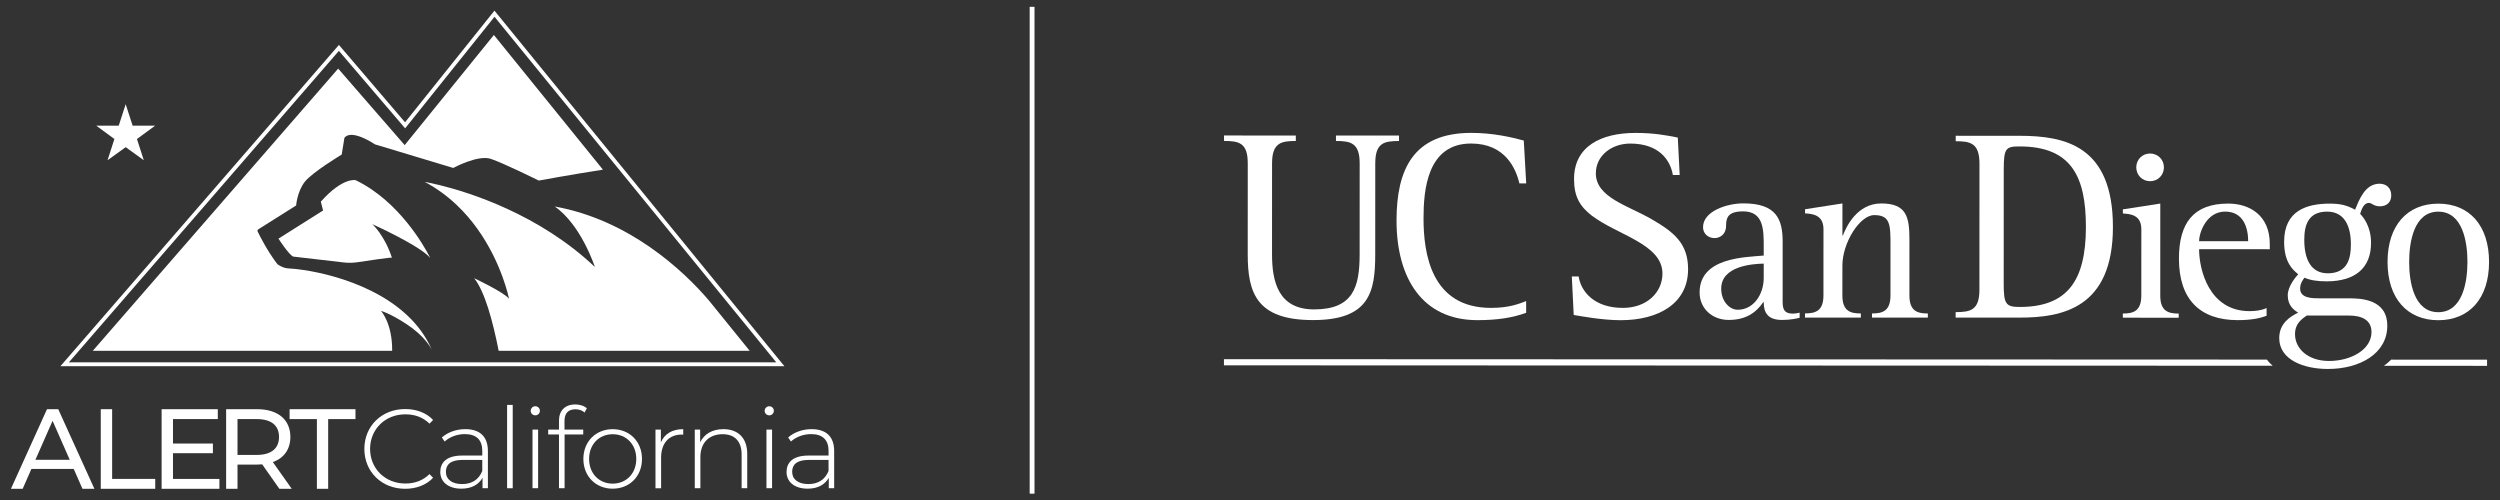
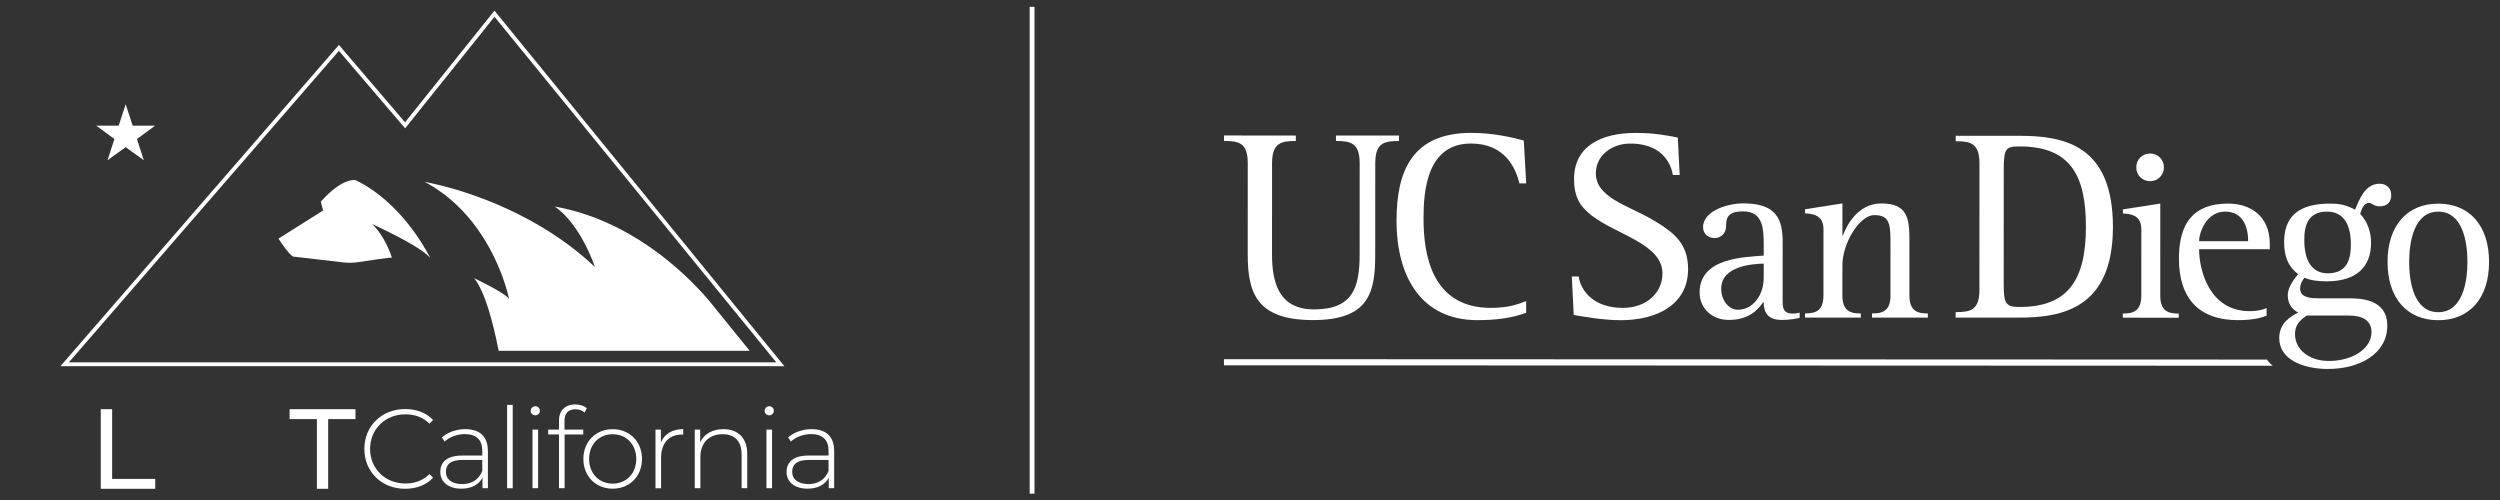
<svg xmlns="http://www.w3.org/2000/svg" version="1.1" id="Layer_1" x="0px" y="0px" viewBox="0 0 1619.64 324.25" style="enable-background:new 0 0 1619.64 324.25;" xml:space="preserve">
  <rect x="0" y="0" width="1619.64" height="324.25" fill="#333333" stroke="none" />
  <style type="text/css">
	.st0{fill:#FFFFFF;}
</style>
  <g>
    <g>
      <path class="st0" d="M278.71,167.11c0,0-13.02-27.36-37.72-44.23c-3.31-2.26-6.83-4.34-10.56-6.14c0,0-8.25-2.19-22.58,13.89    l1.46,5.73l-28.9,18.24c0,0,6.81,10.59,9.58,11.63l14.52,1.68l18.18,2.11c3.01,0.35,6.05,0.29,9.05-0.16    c7.31-1.12,21.09-3.17,22.16-2.93c-4.88-14.82-12.71-21.71-12.71-21.71S272.11,159.12,278.71,167.11z" />
      <g>
        <g>
          <g>
            <path class="st0" d="M236.05,290.84c0-14.84,11.28-25.83,26.41-25.83c7.2,0,13.68,2.33,18.12,7.06l-2.33,2.4       c-4.37-4.29-9.68-6.04-15.64-6.04c-13.03,0-22.85,9.6-22.85,22.41c0,12.81,9.82,22.41,22.85,22.41       c5.97,0,11.28-1.82,15.64-6.11l2.33,2.4c-4.44,4.73-10.91,7.13-18.12,7.13C247.33,316.67,236.05,305.68,236.05,290.84z" />
            <path class="st0" d="M316.09,292.22v24.08h-3.49v-6.77c-2.4,4.36-7.06,7.06-13.68,7.06c-8.51,0-13.68-4.37-13.68-10.84       c0-5.75,3.64-10.62,14.19-10.62h13.02v-3.06c0-7.06-3.86-10.84-11.28-10.84c-5.24,0-9.97,1.96-13.1,4.8l-1.82-2.62       c3.78-3.35,9.31-5.39,15.21-5.39C310.85,278.03,316.09,282.83,316.09,292.22z M312.45,305.1v-7.13H299.5       c-7.86,0-10.62,3.28-10.62,7.64c0,4.95,3.86,8,10.55,8C305.83,313.61,310.27,310.56,312.45,305.1z" />
            <path class="st0" d="M328.53,262.32h3.64v53.99h-3.64V262.32z" />
            <path class="st0" d="M343.81,266.17c0-1.6,1.31-2.98,2.98-2.98c1.67,0,2.98,1.31,2.98,2.91c0,1.67-1.31,2.98-2.98,2.98       C345.12,269.08,343.81,267.77,343.81,266.17z M344.98,278.32h3.64v37.98h-3.64V278.32z" />
            <path class="st0" d="M365.71,272.79v5.53h12.15v3.13h-12.08v34.85h-3.64v-34.85h-6.99v-3.13h6.99v-5.82       c0-6.33,3.78-10.48,10.55-10.48c2.76,0,5.68,0.8,7.49,2.48l-1.45,2.76c-1.53-1.38-3.64-2.11-5.89-2.11       C368.11,265.15,365.71,267.77,365.71,272.79z" />
            <path class="st0" d="M377.94,297.32c0-11.28,8.08-19.28,18.99-19.28c10.91,0,18.99,8,18.99,19.28       c0,11.28-8.08,19.28-18.99,19.28C386.01,316.6,377.94,308.59,377.94,297.32z M412.21,297.32c0-9.53-6.55-16.01-15.28-16.01       c-8.73,0-15.28,6.48-15.28,16.01c0,9.53,6.55,16.01,15.28,16.01C405.66,313.32,412.21,306.85,412.21,297.32z" />
            <path class="st0" d="M442.63,278.03v3.57c-0.29,0-0.58-0.07-0.87-0.07c-8.44,0-13.46,5.6-13.46,14.99v19.79h-3.64v-37.98h3.49       v8.3C430.47,281.09,435.5,278.03,442.63,278.03z" />
            <path class="st0" d="M484.1,294.11v22.19h-3.64v-21.9c0-8.59-4.59-13.1-12.3-13.1c-8.95,0-14.41,5.75-14.41,14.77v20.23h-3.64       v-37.98h3.49v8.22c2.55-5.31,7.86-8.51,15.06-8.51C477.92,278.03,484.1,283.49,484.1,294.11z" />
            <path class="st0" d="M495.38,266.17c0-1.6,1.31-2.98,2.98-2.98c1.67,0,2.98,1.31,2.98,2.91c0,1.67-1.31,2.98-2.98,2.98       C496.69,269.08,495.38,267.77,495.38,266.17z M496.55,278.32h3.64v37.98h-3.64V278.32z" />
            <path class="st0" d="M540.42,292.22v24.08h-3.49v-6.77c-2.4,4.36-7.06,7.06-13.68,7.06c-8.51,0-13.68-4.37-13.68-10.84       c0-5.75,3.64-10.62,14.19-10.62h13.03v-3.06c0-7.06-3.86-10.84-11.28-10.84c-5.24,0-9.97,1.96-13.1,4.8l-1.82-2.62       c3.78-3.35,9.31-5.39,15.21-5.39C535.18,278.03,540.42,282.83,540.42,292.22z M536.78,305.1v-7.13h-12.95       c-7.86,0-10.62,3.28-10.62,7.64c0,4.95,3.86,8,10.55,8C530.16,313.61,534.6,310.56,536.78,305.1z" />
          </g>
          <g>
            <polygon class="st0" points="212.59,265.1 205.32,265.1 187.62,265.1 187.62,271.51 205.3,271.51 205.3,316.67 205.32,316.67        212.59,316.67 212.61,316.67 212.61,271.51 230.3,271.51 230.3,265.1      " />
-             <path class="st0" d="M47.76,303.78H20.36l-5.67,12.89H7.09l23.35-51.57h7.29l23.43,51.57h-7.74L47.76,303.78z M45.18,297.88       l-11.12-25.27l-11.12,25.27H45.18z" />
            <path class="st0" d="M65.28,265.1h7.37v45.16h27.92v6.41H65.28V265.1z" />
-             <path class="st0" d="M142.14,310.26v6.41h-37.43V265.1h36.39v6.41h-29.03v15.84h25.86v6.26h-25.86v16.65H142.14z" />
            <g>
-               <path class="st0" d="M180.99,316.67l-11.13-15.84c-1.03,0.07-2.14,0.15-3.24,0.15h-12.75v15.69h-7.37V265.1h20.11        c13.41,0,21.51,6.78,21.51,17.98c0,7.96-4.13,13.7-11.35,16.28l12.23,17.31H180.99z M180.77,283.08        c0-7.37-4.94-11.57-14.37-11.57h-12.53v23.21h12.53C175.83,294.72,180.77,290.44,180.77,283.08z" />
-             </g>
+               </g>
          </g>
        </g>
        <g>
          <path class="st0" d="M459.17,194.54c-16.48-19.28-51.49-52.07-99.79-60.76c17.18,11.88,26.01,39.18,26.01,39.18      c-36.2-34.24-81.35-48.32-100.71-53.07c-6.01-1.48-9.54-2.05-9.54-2.05c8.02,4.24,14.91,9.42,20.84,15.05      c5.04,4.79,9.37,9.9,13.09,15.06c16.17,22.43,20.71,45.62,20.71,45.62c-3.13-4.17-22.59-13.34-22.59-13.34      c6.8,8.49,12.04,27.53,15.87,47.04h54.98h107.65L459.17,194.54z" />
-           <path class="st0" d="M319.96,22.67l-57.78,71.34l-43.09-49.57L60.13,227.26h94.1h99.84c0.16-17.86-7.26-25.86-7.26-25.86      s5.76,1.48,16.5,8.54c11.47,7.53,15.45,14.77,16.41,16.61c-15.33-35.66-60.78-48.36-83.1-51.63c-4.14-0.6-7.44-0.91-9.55-1.01      c-1.81-0.09-3.57-0.58-5.16-1.44l-1.16-0.62c-0.56-0.3-1.05-0.72-1.43-1.22c-6.37-8.49-11-17.73-12.39-20.62      c-0.25-0.52-0.07-1.14,0.42-1.45l24.5-15.44c0,0,0.69-9.03,5.56-15.28c4.86-6.25,23.97-17.71,23.97-17.71l1.74-10.77      c4.52-6.25,19.8,4.17,19.8,4.17l15.78,4.75l9.73,2.93l25.21,7.6c0,0,15.98-8.68,24.31-5.9c8.34,2.78,31.1,14.07,31.1,14.07      s22.26-4.09,41.57-7.06L319.96,22.67z" />
        </g>
        <path class="st0" d="M320.36,10.87l182.54,223.86H44.63L219.56,32.95l42.91,50.19L320.36,10.87 M320.34,6.89l-1.93,2.41     l-56,69.92l-40.95-47.9l-1.89-2.21l-1.9,2.19L42.74,233.09l-3.59,4.14h5.48h458.27h5.26l-3.33-4.08L322.29,9.29L320.34,6.89     L320.34,6.89z" />
        <g>
          <polygon class="st0" points="100.49,81.42 85.93,81.42 81.42,67.5 81.42,67.5 76.91,81.42 62.35,81.42 74.11,90.06       69.67,103.81 81.42,95.35 93.17,103.81 88.72,90.06     " />
        </g>
      </g>
    </g>
    <g>
      <g>
        <path class="st0" d="M890.95,164.76c-0.01,24.22-3.56,42.62-40.35,42.6c-36.59-0.01-42.26-17.7-42.25-42.63l0.02-58.9     c0.01-13.27-5.64-14.51-15.38-14.52l0-3.53l46.51,0.02l0,3.53c-9.55,0-15.39,1.23-15.39,14.5l-0.02,58.9     c-0.01,18.04,4.24,35.71,27.21,35.72c25.49,0.01,29.54-14.66,29.55-35.7l0.02-58.9c0.01-13.27-5.82-14.51-15.36-14.52l0-3.53     l40.85,0.02l0,3.53c-9.72,0-15.39,1.23-15.39,14.5L890.95,164.76z" />
        <path class="st0" d="M988.74,202.64c-8.67,3.19-18.57,4.77-31.66,4.77c-35.37-0.01-52.34-26.9-52.33-64.57     c0.01-32.72,10.62-56.77,48.47-56.75c14.16,0.01,26.17,2.84,33.97,4.96l1.57,27.78l-4.42,0c-2.31-9.91-9.36-25.83-31.31-25.84     c-28.46-0.01-30.78,30.23-30.79,48.45c-0.01,22.82,4.94,58.01,43.67,58.03c11.84,0,18.22-2.65,22.81-4.41L988.74,202.64z" />
        <path class="st0" d="M1083.77,113.36c-1.6-9.37-8.68-20.35-27.59-20.35c-11.86,0-22.29,7.6-22.3,19.28     c-0.01,15.74,21.05,20.88,36.44,29.9c13.97,8.14,23.32,15.39,23.32,32.2c-0.01,22.46-19.47,33.06-43.69,33.05     c-12.02,0-25.98-2.66-30.41-3.38l-1.23-24.94l4.43,0c1.4,9.37,9.71,20.34,28.64,20.35c15.56,0.01,25.65-10.07,25.65-22.28     c0.01-19.09-29.35-24.94-45.8-37.51c-7.77-6.01-11.48-12.37-11.48-23.7c0.01-21.22,17.53-29.87,39.79-29.86     c11.87,0,19.46,1.42,27.43,3.01l1.22,24.23L1083.77,113.36z" />
        <path class="st0" d="M1165.91,205.87c-1.88,0.47-5.83,1.41-11.47,1.41c-9.13,0-11.81-4.72-11.81-11.48l-0.33,0     c-4.85,7.08-11.62,11.48-22.34,11.47c-10.85,0-18.87-7.56-18.86-17.79c0.01-22.81,29.59-22.8,41.54-23.91l0-5.97     c0-11.02-0.15-22.65-13.36-22.66c-9.75,0-11.01,4.09-11.02,9.13c0,6.45-4.72,8.18-7.4,8.18c-4.25,0-7.54-2.84-7.54-7.09     c0-10.22,15.26-15.41,26.12-15.4c21.55,0.01,25.47,10.38,25.47,25.01l-0.02,39.02c0,5.51,1.88,7.39,6.77,7.39     c1.41,0,2.83-0.31,4.24-0.62L1165.91,205.87z M1142.64,170.78c-7.4,0.16-27.54,1.57-27.55,16.21c0,8.17,5.36,13.68,10.71,13.68     c10.23,0,16.83-9.91,16.83-20.6L1142.64,170.78z" />
        <path class="st0" d="M1169.38,203.04c6.6,0,11.95-1.4,11.95-11.63l0.02-42.95c0-9.44-7.39-9.92-11.94-10.23l0-2.67l24.22-3.76     l-0.01,20.76l0.32,0c2.2-5.82,9.27-20.76,24.85-20.75c16.69,0.01,18.25,9.12,18.25,23.76l-0.01,35.88     c0,10.23,5.35,11.64,11.94,11.64l0,2.68l-36.18-0.01l0-2.68c6.6,0,11.96-1.4,11.97-11.63l0.01-32.42     c0.01-13.53-0.14-19.67-10.55-19.67c-9.26,0-20.61,17.76-20.61,32.72l-0.01,19.36c0,10.23,5.33,11.64,11.96,11.64l0,2.68     l-36.18-0.01L1169.38,203.04z" />
        <path class="st0" d="M1266.98,202.21c9.56,0,15.4-1.23,15.4-14.49l0.03-81.71c0.01-13.27-5.83-14.51-15.39-14.52l0-3.53     l41.4,0.02c29.35,0.01,60.47,6.39,60.45,59.09c-0.02,52.53-32.73,58.71-60.5,58.7l-41.4-0.02L1266.98,202.21z M1298.11,184.01     c-0.01,12.91,1.42,14.86,10.27,14.86c30.41,0.01,42.97-16.26,42.99-51.81c0.01-32.55-9.34-52.18-42.95-52.19     c-8.85,0-10.27,1.06-10.28,14.85L1298.11,184.01z" />
        <path class="st0" d="M1375.28,203.12c6.63,0,11.98-1.4,11.98-11.63l0.02-42.95c0-9.44-7.23-9.92-11.97-10.23l0-2.67l24.25-3.76     l-0.02,59.63c0,10.23,5.33,11.64,11.94,11.64l0,2.68l-36.19-0.01L1375.28,203.12z M1383.99,108.42c0-5.04,3.93-8.97,8.95-8.96     c5.04,0,8.97,3.93,8.97,8.97c0,5.04-3.93,8.97-8.97,8.96C1387.91,117.38,1383.99,113.45,1383.99,108.42z" />
        <path class="st0" d="M1468.43,204.57c-3.78,1.42-9.13,2.83-18.74,2.83c-24.38-0.01-38.06-13.39-38.05-39.82     c0.01-22.97,9.29-35.7,31.94-35.69c14.15,0.01,26.91,7.87,26.91,26.12l0,3.46l-45.79-0.02c-0.01,13.21,6.42,40.12,32.71,40.13     c3.6,0,7.86-0.47,11.01-2.04L1468.43,204.57z M1456.49,156.27c0-8.33-2.84-19.19-14.93-19.19c-11.96,0-16.84,13.36-16.85,19.18     L1456.49,156.27z" />
        <path class="st0" d="M1521.62,193.27c7.53,0,25.01,0.33,25,17.79c-0.01,17.93-17.63,27.99-38.56,27.98     c-15.41-0.01-31.45-5.84-31.44-19.99c0-9.75,7.24-13.99,12.28-16.52c-2.68-1.56-6.77-4.55-6.77-11.16     c0-5.82,5.05-11.79,6.78-13.69c-3.63-2.99-9.13-7.7-9.12-21.08c0.01-20.29,14.79-24.69,29.73-24.68c7.25,0,11.18,1.26,16.23,3.92     c2.51-5.96,6.27-16.83,15.88-16.82c4.42,0,7.56,2.83,7.56,7.55c0,4.26-2.69,7.09-7.4,7.09c-4.09,0-5.04-2.21-7.09-2.21     c-3.45,0-4.86,4.57-5.66,7.08c1.88,2.04,7.06,7.87,7.06,18.89c-0.01,15.88-9.91,24.85-28.78,24.85c-6.3,0-10.88-0.8-14.32-2.37     c-0.96,1.26-2.83,3.61-2.84,7.07c0,6.3,7.85,6.3,12.89,6.31L1521.62,193.27z M1494.39,204.43c-3.16,2.36-7.55,5.03-7.55,12.11     c0,9.28,8.31,17.31,22,17.32c14.32,0.01,27.54-7.38,27.55-18.71c0-8.03-6.59-10.71-14.48-10.71L1494.39,204.43z M1508.08,177.06     c13.22,0.01,14.96-10.37,14.96-18.72c0-11.79-4.08-21.23-15.42-21.24c-12.44,0-14.78,9.12-14.78,18.25     C1492.83,167.3,1496.75,177.05,1508.08,177.06z" />
        <path class="st0" d="M1546.79,169.69c0.01-23.61,12.75-37.75,32.88-37.75c20.16,0.01,32.88,14.16,32.88,37.77     c-0.01,23.6-12.75,37.74-32.9,37.74C1559.51,207.44,1546.78,193.28,1546.79,169.69z M1579.64,202.25     c15.74,0.01,18.9-19.49,18.91-32.55c0.01-13.07-3.14-32.57-18.88-32.58c-15.73-0.01-18.87,19.5-18.88,32.56     C1560.78,182.75,1563.91,202.25,1579.64,202.25z" />
      </g>
      <g id="line_00000041269904454927477090000012141115582118431386_">
        <path class="st0" d="M1468.57,232.96l-675.63-0.27l0,3.99l679.44,0.27C1470.94,235.73,1469.65,234.39,1468.57,232.96z" />
-         <path class="st0" d="M1611.26,233.01l-62.14-0.02c-1.41,1.44-2.98,2.77-4.68,3.99l66.82,0.03L1611.26,233.01z" />
      </g>
    </g>
    <rect x="667.08" y="4.42" class="st0" width="3.13" height="315.4" />
  </g>
</svg>